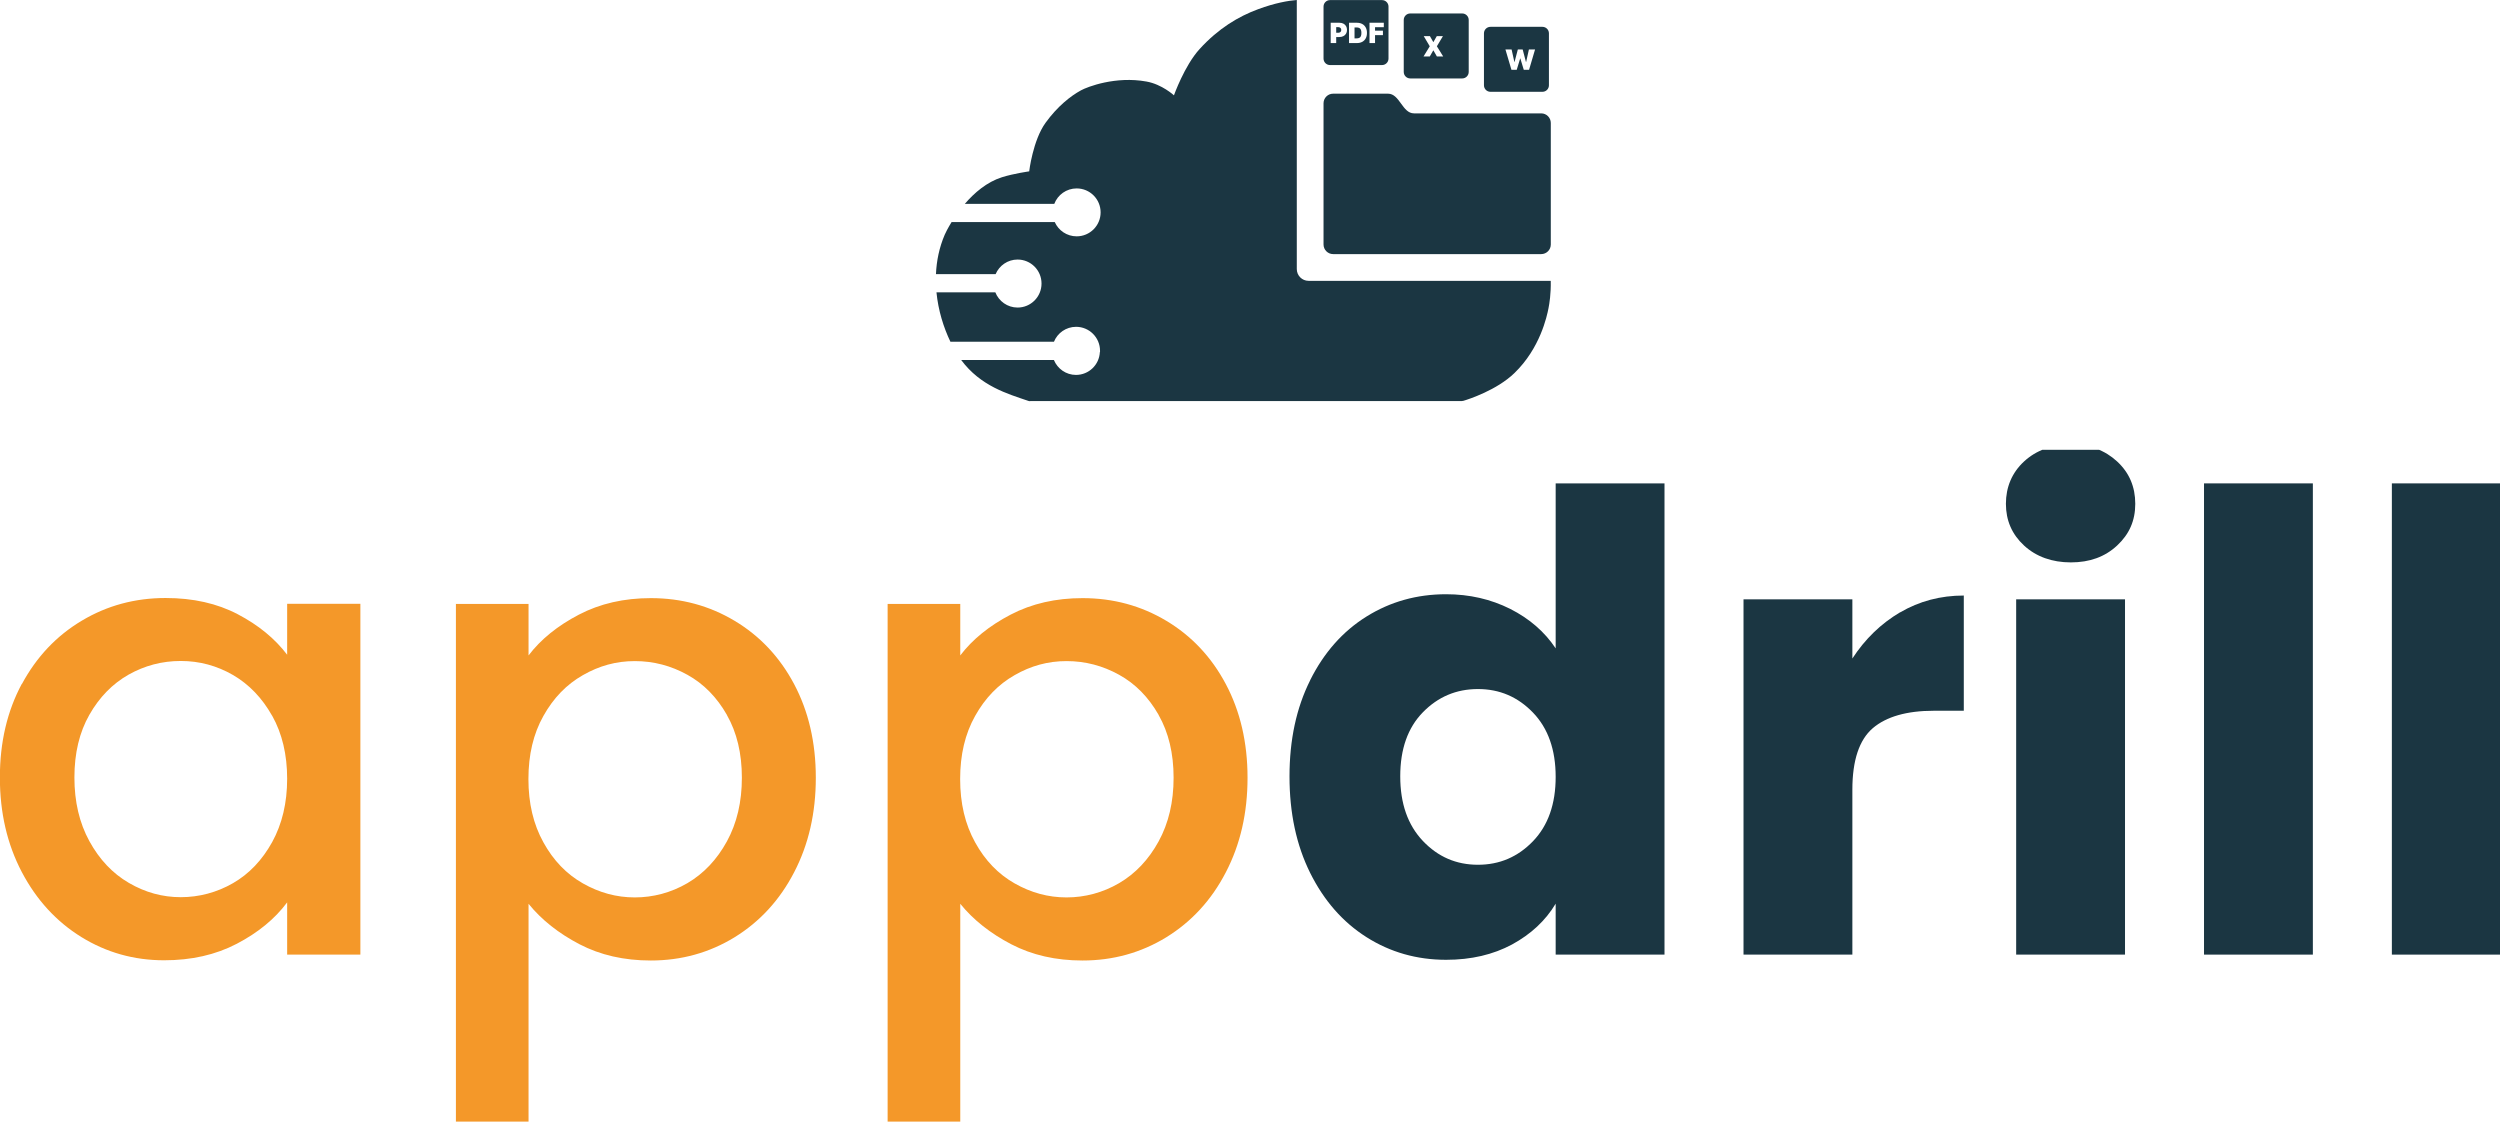
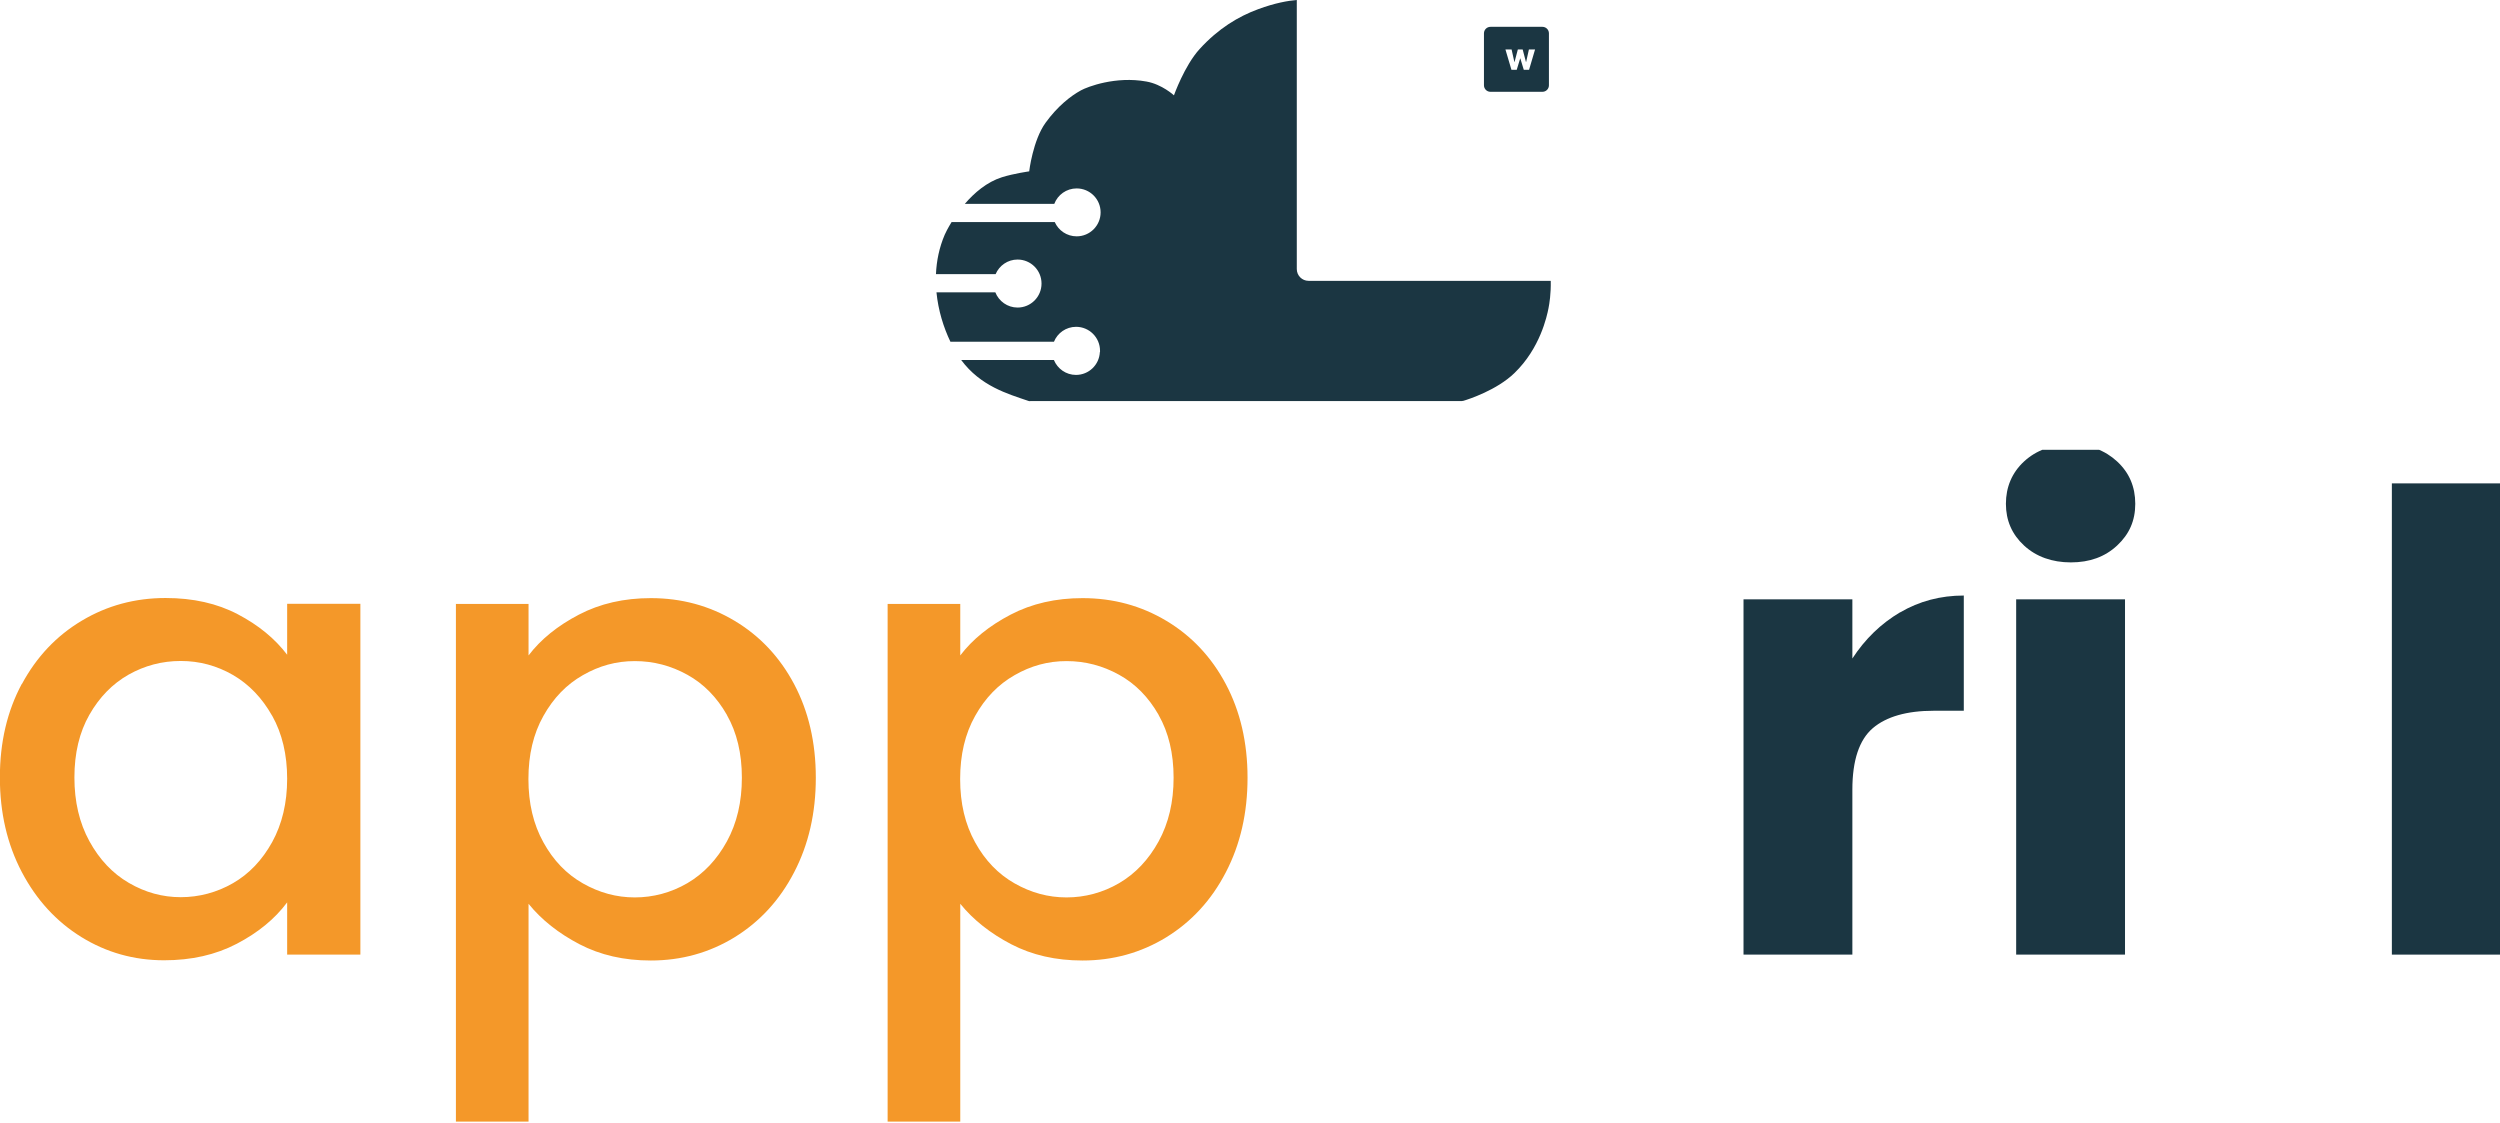
<svg xmlns="http://www.w3.org/2000/svg" width="187" height="84" viewBox="0 0 187 84" fill="none">
  <g clip-path="url(#clip0_2181_1571)">
    <path d="M1.641 51.161C2.734 49.133 4.225 47.554 6.122 46.425C8.009 45.296 10.1 44.731 12.384 44.731C14.448 44.731 16.248 45.137 17.791 45.949C19.335 46.76 20.561 47.766 21.479 48.974V45.163H26.956V71.405H21.479V67.498C20.561 68.733 19.3 69.764 17.712 70.594C16.124 71.423 14.316 71.829 12.278 71.829C10.02 71.829 7.956 71.246 6.086 70.091C4.216 68.935 2.726 67.312 1.632 65.231C0.538 63.149 -0.009 60.794 -0.009 58.156C-0.009 55.519 0.538 53.19 1.632 51.153L1.641 51.161ZM20.358 53.543C19.609 52.211 18.638 51.197 17.43 50.491C16.221 49.794 14.925 49.441 13.522 49.441C12.12 49.441 10.823 49.785 9.615 50.465C8.406 51.153 7.436 52.15 6.686 53.464C5.936 54.778 5.566 56.348 5.566 58.156C5.566 59.965 5.936 61.552 6.686 62.92C7.436 64.287 8.415 65.328 9.641 66.042C10.867 66.757 12.155 67.109 13.522 67.109C14.889 67.109 16.221 66.757 17.43 66.06C18.638 65.363 19.609 64.34 20.358 62.99C21.099 61.641 21.479 60.062 21.479 58.253C21.479 56.445 21.108 54.875 20.358 53.534V53.543Z" fill="#F49829" />
    <path d="M43.302 45.975C44.889 45.146 46.68 44.74 48.682 44.74C50.967 44.74 53.057 45.305 54.945 46.434C56.833 47.563 58.323 49.142 59.4 51.171C60.476 53.199 61.023 55.537 61.023 58.174C61.023 60.812 60.484 63.167 59.4 65.249C58.323 67.33 56.833 68.944 54.945 70.109C53.057 71.264 50.967 71.846 48.682 71.846C46.68 71.846 44.907 71.441 43.346 70.629C41.793 69.818 40.514 68.812 39.535 67.604V83.896H34.102V45.172H39.535V49.027C40.453 47.819 41.714 46.804 43.302 45.975ZM54.372 53.473C53.622 52.158 52.643 51.153 51.417 50.474C50.191 49.794 48.885 49.45 47.483 49.45C46.08 49.45 44.819 49.803 43.602 50.5C42.375 51.197 41.396 52.211 40.647 53.552C39.897 54.884 39.526 56.454 39.526 58.271C39.526 60.088 39.897 61.658 40.647 63.008C41.388 64.358 42.375 65.381 43.602 66.078C44.828 66.775 46.115 67.127 47.483 67.127C48.85 67.127 50.191 66.775 51.417 66.06C52.634 65.346 53.622 64.305 54.372 62.937C55.121 61.57 55.492 59.983 55.492 58.174C55.492 56.366 55.121 54.796 54.372 53.482V53.473Z" fill="#F49829" />
    <path d="M75.595 45.975C77.182 45.146 78.973 44.74 80.975 44.74C83.26 44.74 85.35 45.305 87.238 46.434C89.126 47.563 90.616 49.142 91.692 51.171C92.769 53.199 93.316 55.537 93.316 58.174C93.316 60.812 92.777 63.167 91.692 65.249C90.616 67.33 89.126 68.944 87.238 70.109C85.35 71.264 83.26 71.846 80.975 71.846C78.973 71.846 77.2 71.441 75.639 70.629C74.086 69.818 72.807 68.812 71.828 67.604V83.896H66.394V45.172H71.828V49.027C72.746 47.819 74.007 46.804 75.595 45.975ZM86.665 53.473C85.915 52.158 84.936 51.153 83.71 50.474C82.484 49.794 81.178 49.45 79.776 49.45C78.373 49.45 77.112 49.803 75.894 50.5C74.668 51.197 73.689 52.211 72.939 53.552C72.19 54.884 71.819 56.454 71.819 58.271C71.819 60.088 72.19 61.658 72.939 63.008C73.68 64.358 74.668 65.381 75.894 66.078C77.121 66.775 78.408 67.127 79.776 67.127C81.143 67.127 82.484 66.775 83.71 66.06C84.927 65.346 85.915 64.305 86.665 62.937C87.414 61.57 87.785 59.983 87.785 58.174C87.785 56.366 87.414 54.796 86.665 53.482V53.473Z" fill="#F49829" />
-     <path d="M97.999 50.879C99.031 48.815 100.433 47.227 102.215 46.116C103.997 45.005 105.981 44.449 108.169 44.449C109.916 44.449 111.512 44.819 112.959 45.543C114.405 46.275 115.534 47.254 116.364 48.498V36.157H124.505V71.405H116.364V67.595C115.605 68.865 114.511 69.879 113.1 70.647C111.689 71.405 110.048 71.793 108.169 71.793C105.981 71.793 103.997 71.229 102.215 70.1C100.433 68.971 99.031 67.365 97.999 65.292C96.967 63.211 96.455 60.812 96.455 58.077C96.455 55.343 96.967 52.952 97.999 50.888V50.879ZM114.67 53.305C113.541 52.132 112.174 51.541 110.551 51.541C108.928 51.541 107.56 52.123 106.431 53.279C105.302 54.434 104.738 56.031 104.738 58.068C104.738 60.106 105.302 61.711 106.431 62.902C107.56 64.093 108.928 64.684 110.551 64.684C112.174 64.684 113.541 64.093 114.67 62.92C115.799 61.746 116.364 60.141 116.364 58.112C116.364 56.084 115.799 54.478 114.67 53.305Z" fill="#1B3642" />
    <path d="M142.129 45.807C143.558 44.969 145.146 44.546 146.892 44.546V53.164H144.652C142.623 53.164 141.097 53.605 140.083 54.469C139.068 55.343 138.557 56.878 138.557 59.065V71.405H130.415V44.828H138.557V49.256C139.509 47.792 140.7 46.645 142.129 45.799V45.807Z" fill="#1B3642" />
    <path d="M151.4 40.806C150.492 39.968 150.042 38.927 150.042 37.683C150.042 36.44 150.492 35.355 151.4 34.517C152.309 33.679 153.473 33.255 154.902 33.255C156.331 33.255 157.451 33.679 158.36 34.517C159.268 35.355 159.718 36.413 159.718 37.683C159.718 38.954 159.268 39.959 158.36 40.806C157.451 41.653 156.305 42.067 154.902 42.067C153.5 42.067 152.309 41.644 151.4 40.806ZM158.951 44.828V71.405H150.809V44.828H158.951Z" fill="#1B3642" />
-     <path d="M173.002 36.157V71.405H164.86V36.157H173.002Z" fill="#1B3642" />
    <path d="M187.053 36.157V71.405H178.911V36.157H187.053Z" fill="#1B3642" />
  </g>
-   <path d="M99.72 7.007C99.322 7.007 99 7.329 99 7.726V18.287C99 18.685 99.322 19.007 99.72 19.007H115.28C115.678 19.007 116 18.685 116 18.287V9.2C116 8.802 115.679 8.48 115.281 8.48C113.356 8.48 108.073 8.48 105.766 8.48C104.891 8.48 104.7 7.007 103.826 7.007H99.72Z" fill="#1B3642" />
  <path d="M97 20.125C97 20.612 97.395 21.007 97.882 21.007H115.996C116.017 21.965 115.897 22.706 115.827 23.059C115.709 23.662 115.201 26.048 113.281 27.904C111.962 29.184 109.838 29.87 109.466 29.98C109.432 29.989 109.39 29.998 109.348 29.998H77.053V30.008C77.01 30.008 76.968 30.008 76.926 29.989C75.355 29.453 73.345 28.88 71.895 26.926H78.83C79.098 27.578 79.734 28.044 80.483 28.044C81.443 28.044 82.222 27.291 82.269 26.344L82.282 26.32V26.238C82.282 25.248 81.48 24.446 80.49 24.446C79.737 24.447 79.099 24.911 78.835 25.564H71.092C70.576 24.49 70.179 23.213 70.048 21.866H74.45C74.714 22.532 75.358 23.005 76.114 23.005C77.105 23.005 77.906 22.203 77.906 21.213V21.206C77.906 20.216 77.105 19.414 76.114 19.414C75.373 19.414 74.745 19.867 74.472 20.505H70.01C70.052 19.518 70.253 18.518 70.666 17.555C70.721 17.425 70.896 17.069 71.179 16.61H78.895C79.174 17.239 79.802 17.678 80.534 17.678C81.525 17.678 82.326 16.876 82.326 15.886C82.326 14.895 81.525 14.094 80.534 14.094C79.769 14.094 79.117 14.574 78.86 15.249H72.169C72.876 14.426 73.813 13.616 74.946 13.257C75.841 12.977 76.959 12.822 76.984 12.818C76.985 12.815 77.256 10.495 78.211 9.18C79.099 7.955 80.072 7.187 80.858 6.757C81.341 6.492 83.448 5.678 85.757 6.099C86.924 6.309 87.811 7.132 87.811 7.132C87.811 7.132 88.599 4.909 89.732 3.666C91.136 2.13 92.625 1.234 94.113 0.686C95.367 0.223 96.341 0.054 97 0V20.125Z" fill="#1B3642" />
-   <path d="M103.374 0.007C103.642 0.007 103.86 0.225 103.86 0.493V4.381C103.86 4.649 103.642 4.867 103.374 4.867H99.486C99.218 4.867 99 4.649 99 4.381V0.493C99 0.225 99.218 0.007 99.486 0.007H103.374ZM99.536 1.702V3.222H99.948V2.771H100.177C100.293 2.771 100.394 2.749 100.48 2.706C100.567 2.663 100.635 2.602 100.683 2.522C100.731 2.443 100.756 2.348 100.756 2.239C100.756 2.131 100.733 2.037 100.686 1.956C100.639 1.876 100.573 1.813 100.488 1.769C100.404 1.724 100.304 1.702 100.191 1.702H99.536ZM100.907 1.702V3.222H101.492C101.646 3.222 101.78 3.191 101.894 3.131C102.007 3.07 102.094 2.983 102.156 2.87C102.218 2.756 102.249 2.62 102.249 2.462C102.249 2.304 102.218 2.168 102.155 2.055C102.093 1.941 102.006 1.853 101.892 1.793C101.778 1.732 101.643 1.702 101.486 1.702H100.907ZM102.439 1.702V3.222H102.853V2.628H103.443V2.296H102.853V2.034H103.509V1.702H102.439ZM101.465 2.052C101.544 2.052 101.612 2.065 101.666 2.089C101.721 2.113 101.762 2.155 101.79 2.214C101.819 2.273 101.833 2.356 101.833 2.462C101.833 2.568 101.819 2.651 101.791 2.71C101.763 2.769 101.722 2.811 101.669 2.835C101.616 2.859 101.552 2.871 101.478 2.871H101.319V2.052H101.465ZM100.094 2.031C100.142 2.031 100.184 2.04 100.218 2.057C100.252 2.073 100.279 2.097 100.297 2.128C100.316 2.159 100.325 2.196 100.325 2.239C100.325 2.282 100.316 2.32 100.297 2.352C100.279 2.383 100.252 2.408 100.218 2.425C100.184 2.442 100.142 2.45 100.094 2.45H99.948V2.031H100.094Z" fill="#1B3642" />
-   <path d="M109.374 1.007C109.642 1.007 109.86 1.225 109.86 1.493V5.381C109.86 5.649 109.642 5.867 109.374 5.867H105.486C105.218 5.867 105 5.649 105 5.381V1.493C105 1.225 105.218 1.007 105.486 1.007H109.374ZM106.495 2.702L106.946 3.462L106.48 4.222H106.949L107.208 3.771H107.22L107.478 4.222H107.95L107.478 3.462L107.932 2.702H107.472L107.22 3.145H107.208L106.958 2.702H106.495Z" fill="#1B3642" />
  <path d="M115.374 2.007C115.642 2.007 115.86 2.225 115.86 2.493V6.381C115.86 6.649 115.642 6.867 115.374 6.867H111.486C111.218 6.867 111 6.649 111 6.381V2.493C111 2.225 111.218 2.007 111.486 2.007H115.374ZM112.607 3.702L113.056 5.222H113.451L113.709 4.373H113.721L113.979 5.222H114.374L114.822 3.702H114.362L114.154 4.64H114.143L113.896 3.702H113.534L113.287 4.637H113.275L113.068 3.702H112.607Z" fill="#1B3642" />
  <defs>
    <clipPath id="clip0_2181_1571">
      <rect width="187" height="50.278" fill="white" transform="translate(0 33.644)" />
    </clipPath>
  </defs>
</svg>